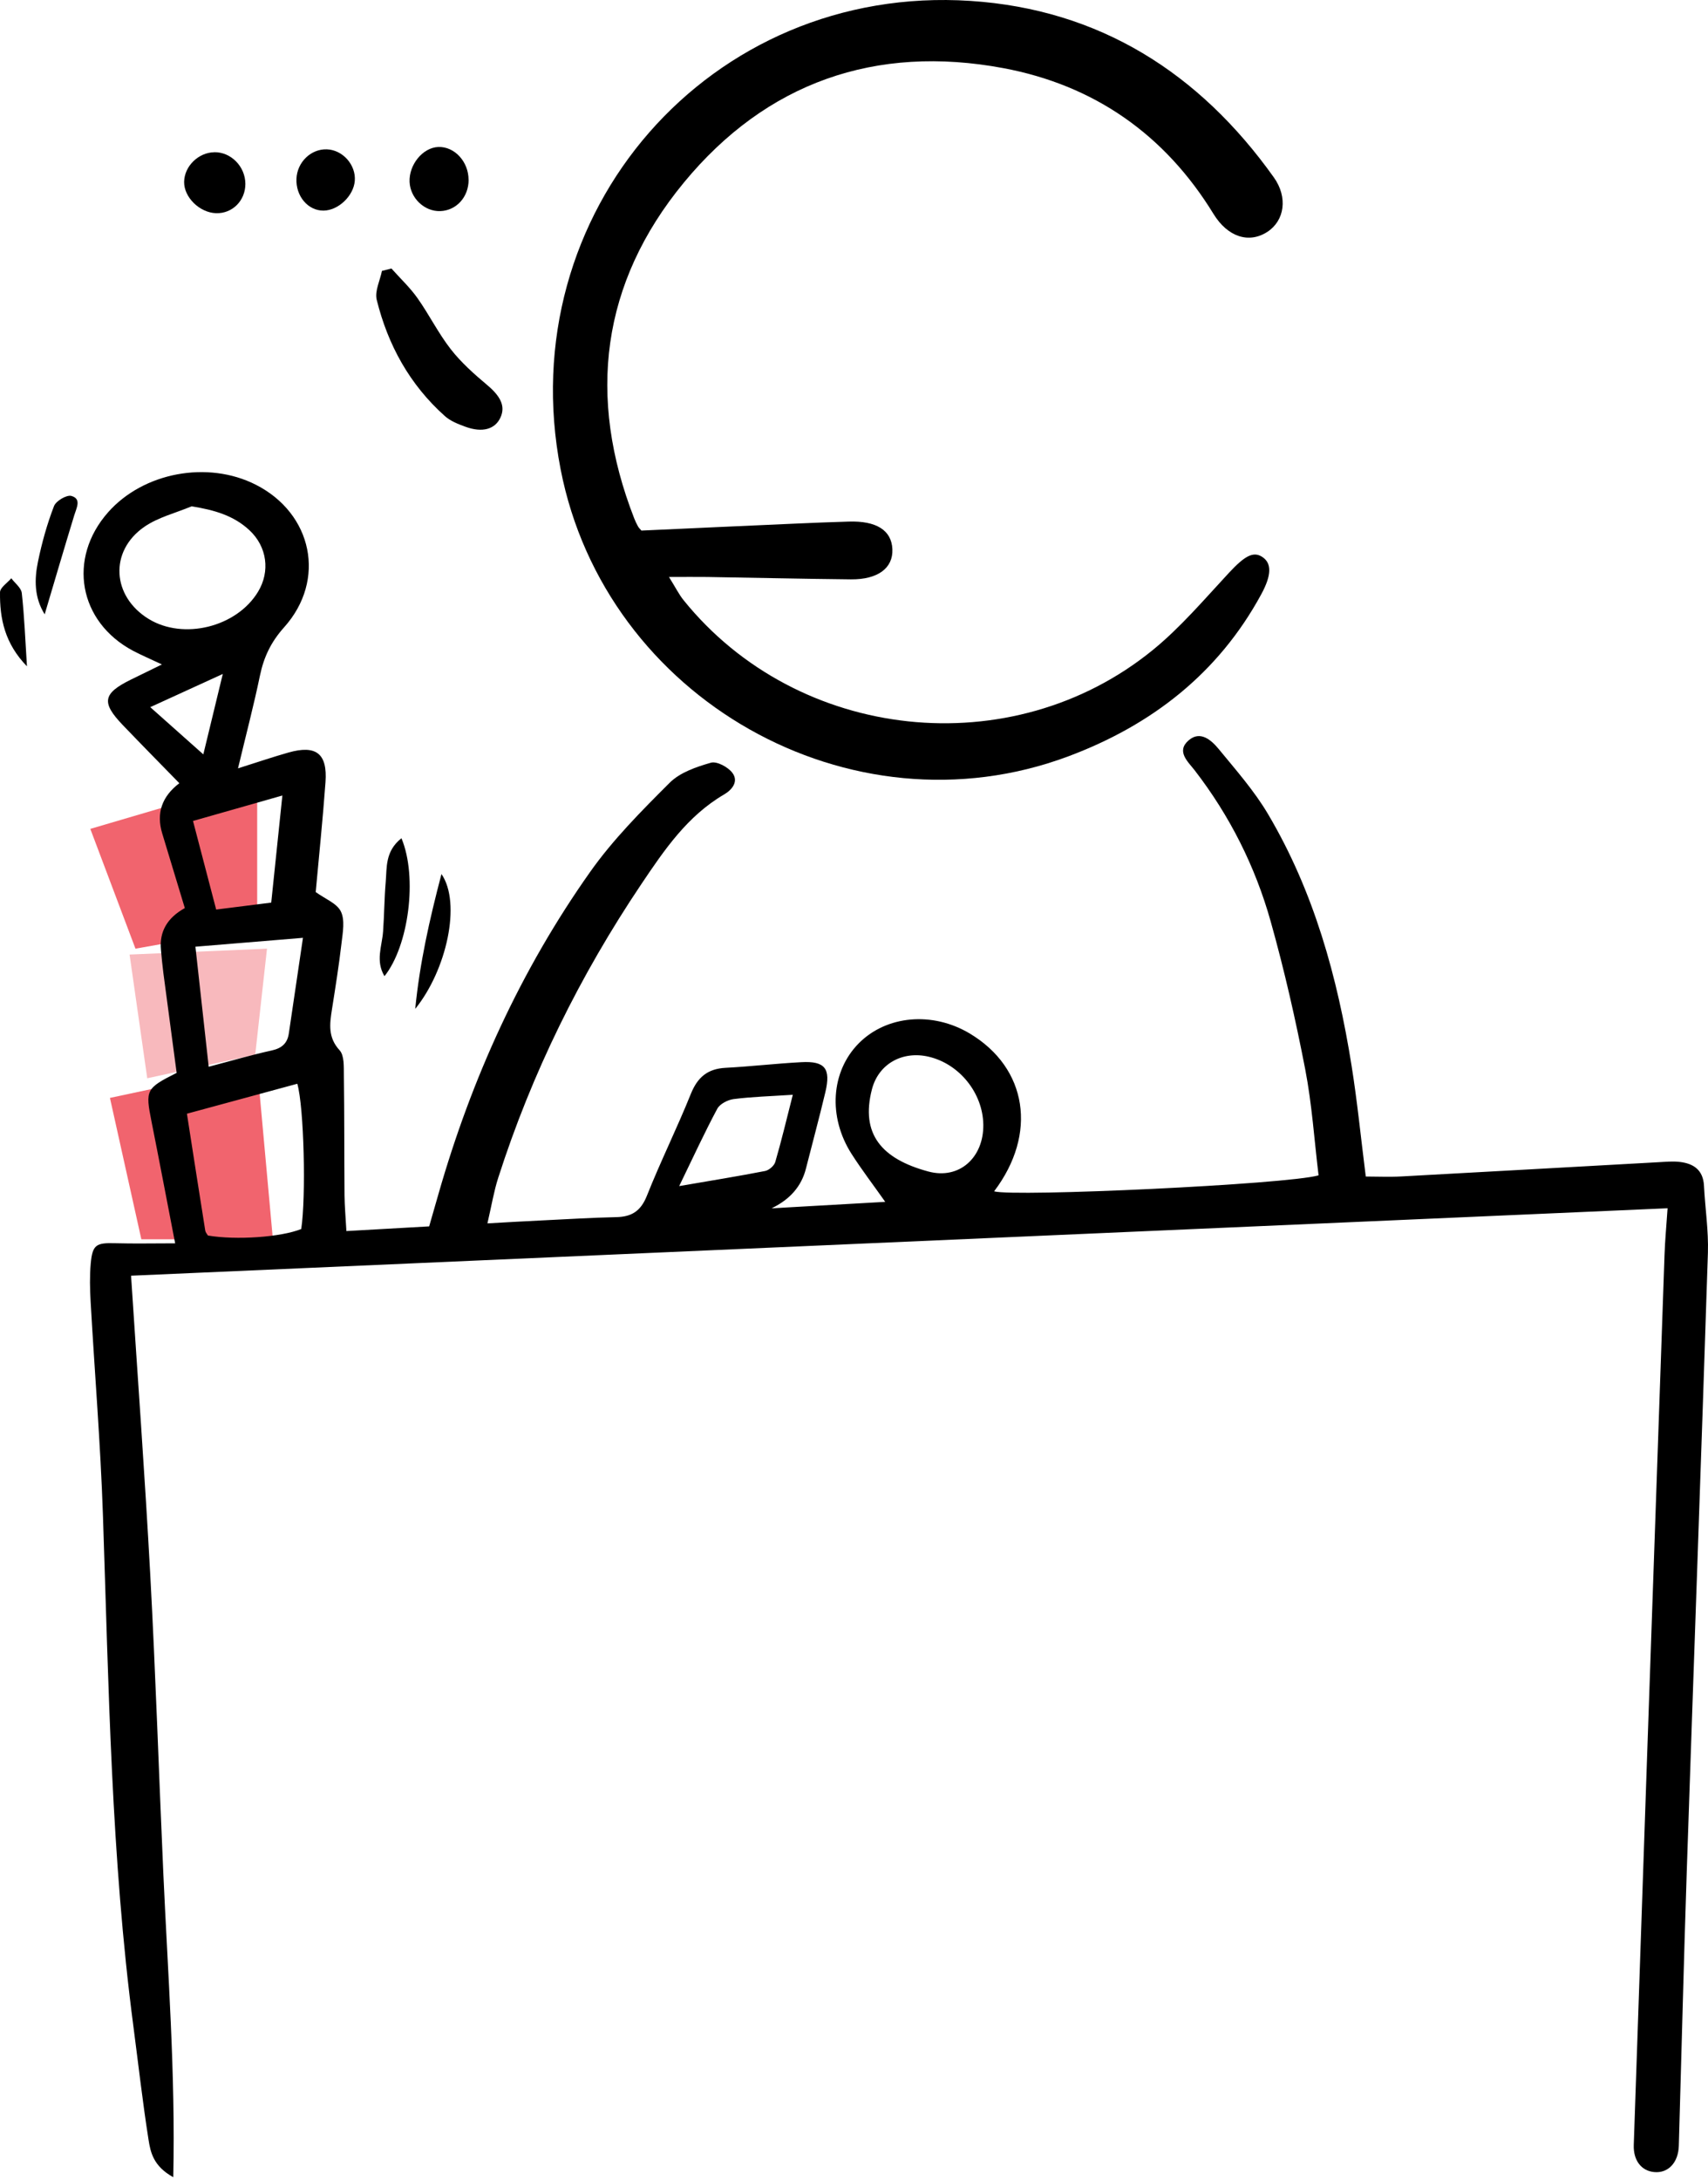
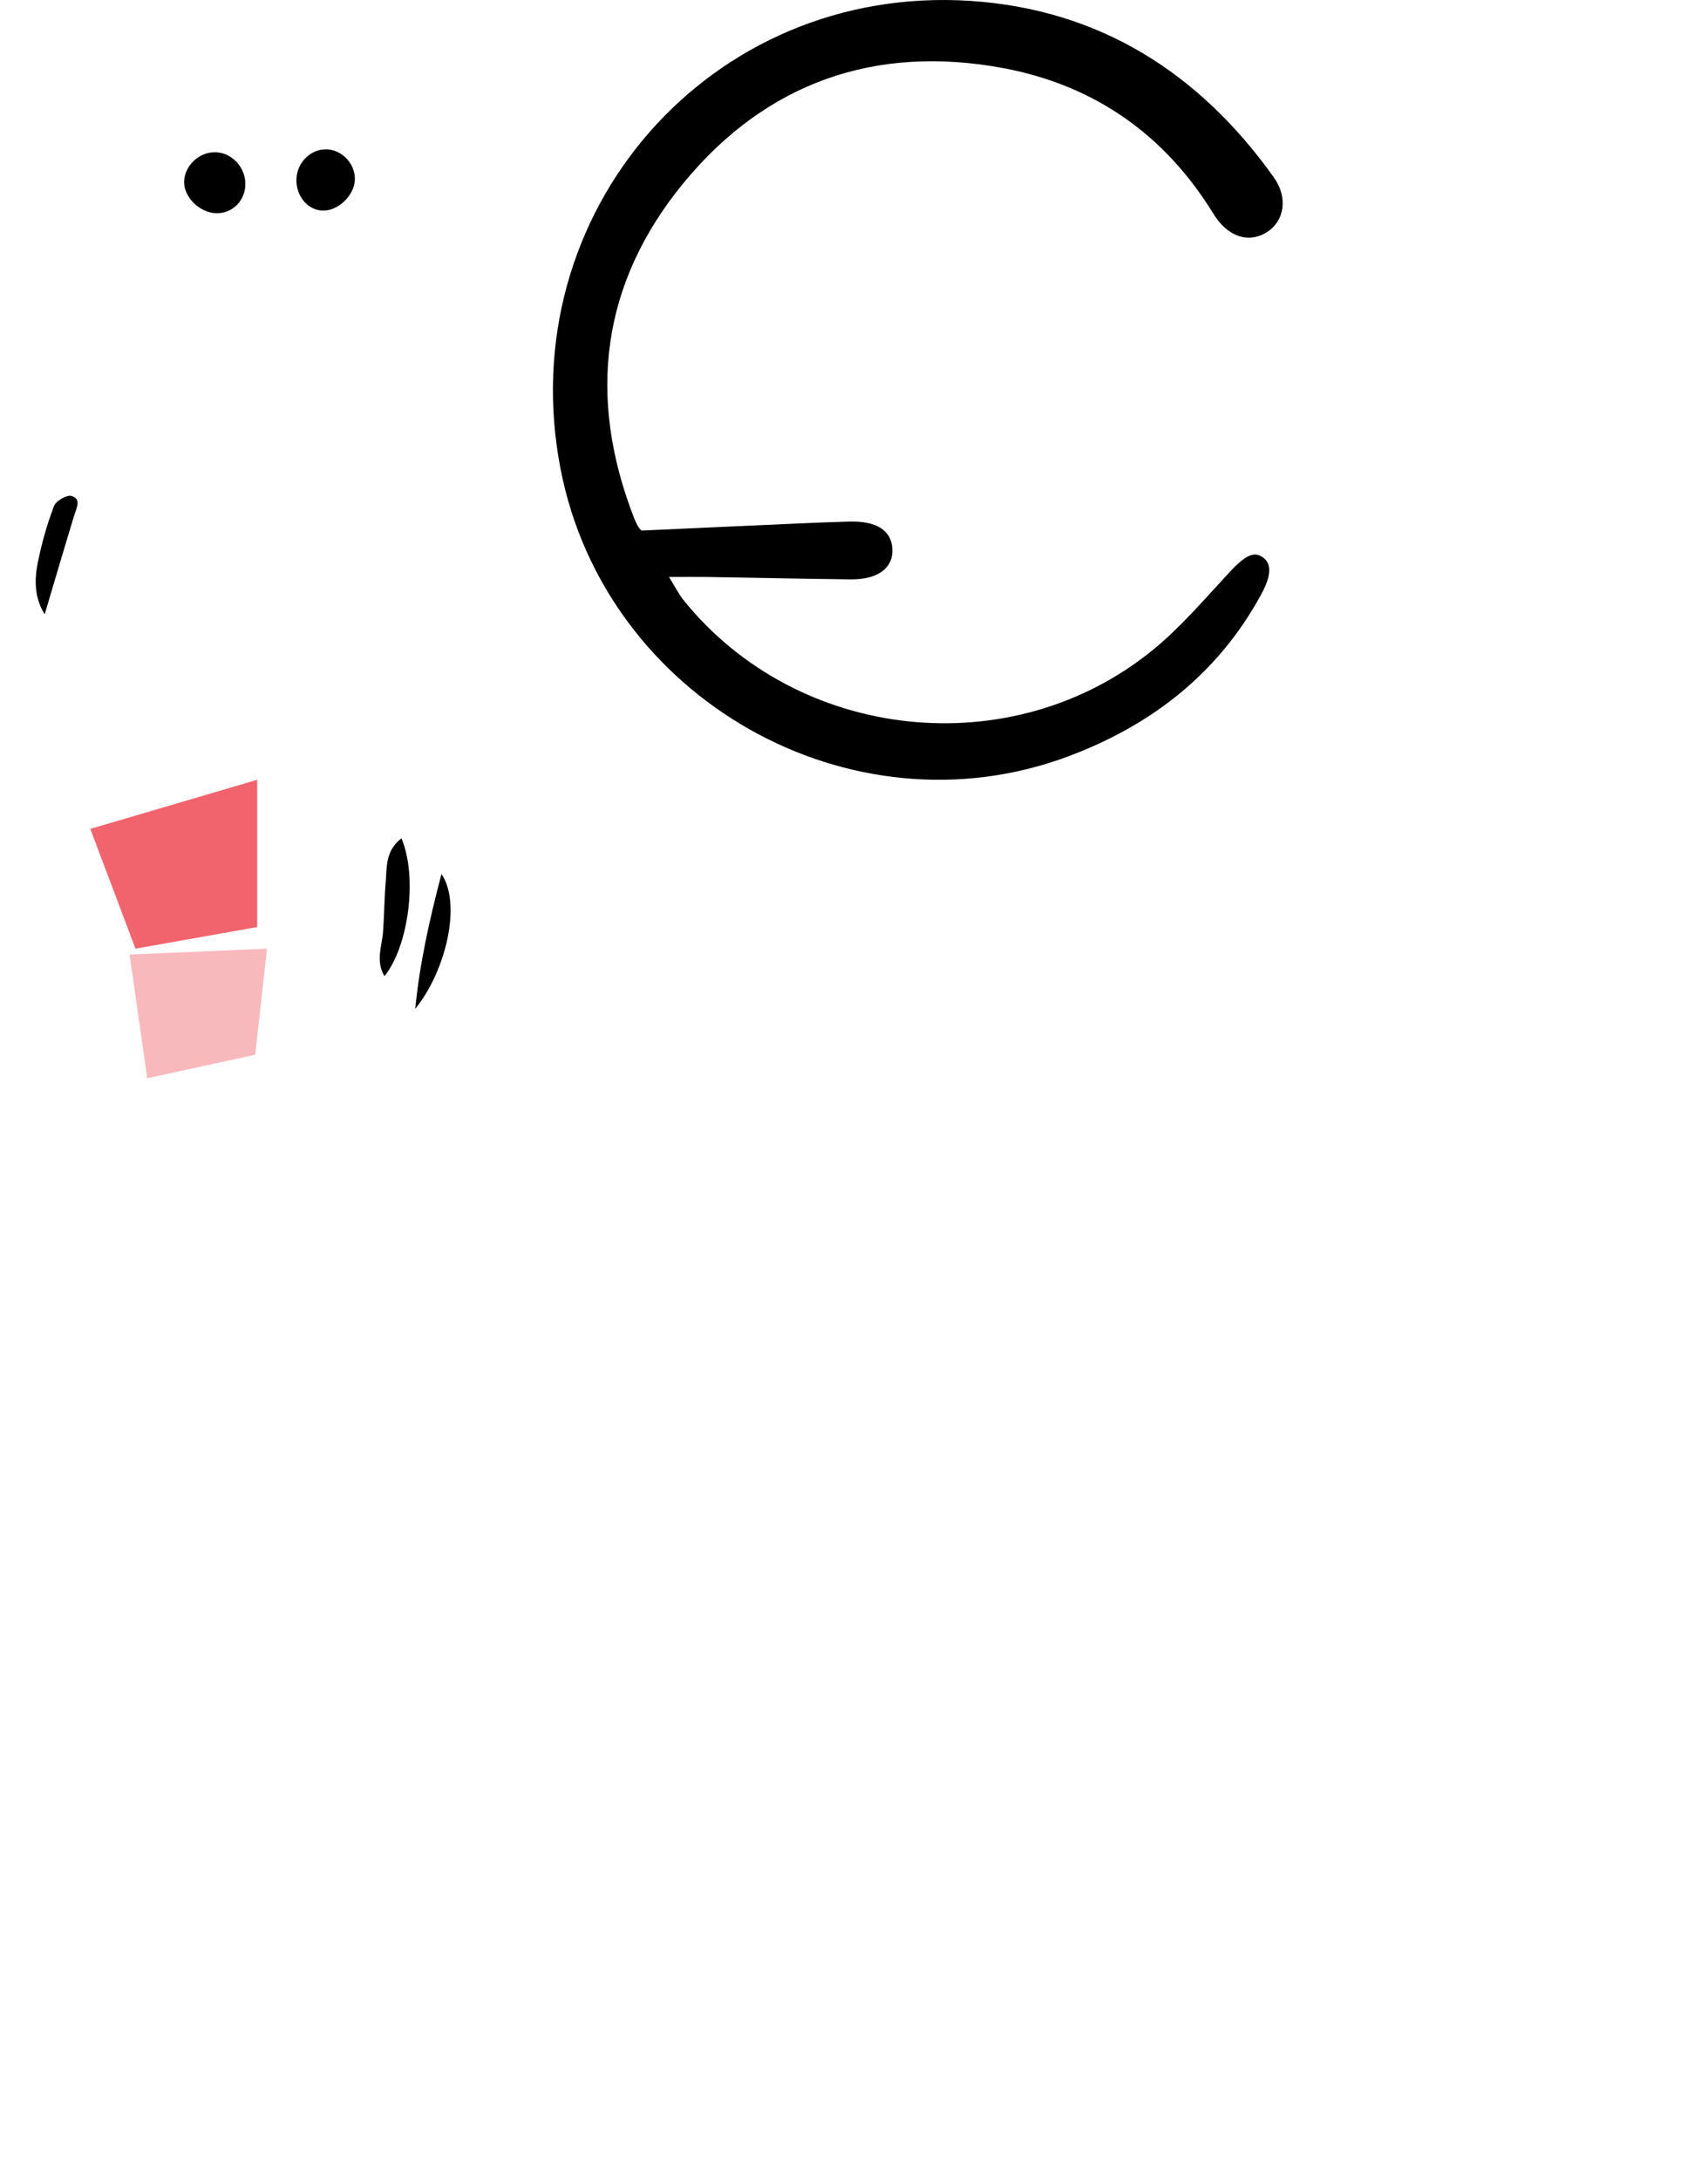
<svg xmlns="http://www.w3.org/2000/svg" width="435" height="555" viewBox="0 0 435 555" fill="none">
  <path d="M23 211.045L34.5 241.545L65.5 236.045V198.545L23 211.045Z" fill="#F1646E" />
  <path d="M33 243.045L37.5 274.545L65 268.545L68 241.545L33 243.045Z" fill="#F1646E" fill-opacity="0.45" />
-   <path d="M28 279.545L36 315.545H69.5L65.5 271.545L28 279.545Z" fill="#F1646E" />
-   <path d="M124.144 311.489C129.525 311.188 133.921 310.928 138.317 310.722C144.521 310.421 150.738 310.037 156.955 309.9C160.872 309.818 163.186 308.367 164.734 304.505C168.212 295.741 172.43 287.264 175.949 278.513C177.661 274.282 180.208 272.132 184.755 271.885C191.205 271.543 197.641 270.789 204.091 270.447C210.103 270.118 211.637 272.049 210.212 278.061C208.665 284.593 206.898 291.057 205.255 297.562C204.123 302.035 201.206 305.4 196.504 307.655C206.857 307.066 215.991 306.545 225.454 306.011C222.428 301.711 219.497 297.891 216.909 293.851C210.815 284.347 211.637 272.789 218.717 265.64C225.796 258.506 237.491 257.479 246.982 263.148C261.676 271.94 264.264 288.702 253.185 303.327C258.115 304.806 327.86 301.574 335.817 299.26C334.735 290.372 334.146 281.211 332.42 272.268C329.969 259.615 327.107 247.002 323.615 234.582C319.685 220.614 313.221 207.741 304.292 196.169C302.594 193.964 299.472 191.321 302.731 188.5C305.689 185.939 308.496 188.432 310.373 190.705C314.768 196.06 319.438 201.346 322.944 207.275C334.639 227.022 340.623 248.783 344.211 271.255C345.663 280.321 346.567 289.482 347.84 299.561C350.771 299.561 353.893 299.712 357.002 299.534C378.844 298.356 400.687 297.11 422.529 295.905C424.268 295.809 426.035 295.645 427.747 295.836C431.321 296.234 433.772 297.891 433.977 301.917C434.265 307.613 435.155 313.31 434.977 318.98C433.279 371.415 431.362 423.851 429.595 476.286C428.815 499.635 428.253 522.998 427.569 546.346C427.445 550.66 424.843 553.372 421.31 553.043C418.01 552.742 415.956 550.058 416.093 546.127C417.175 514.329 418.27 482.531 419.366 450.733C420.872 406.993 422.392 363.254 423.926 319.528C424.049 315.844 424.405 312.16 424.706 307.641C293.967 313.379 163.706 319.089 33.378 324.814C35.021 350.08 36.883 375.483 38.267 400.913C39.636 426.234 40.458 451.582 41.594 476.93C42.731 502.319 44.703 527.695 44.128 554.344C39.061 551.55 38.335 548.017 37.828 544.799C36.322 535.227 35.24 525.6 33.98 516C28.297 472.767 27.695 429.246 26.215 385.753C25.599 367.622 24.107 349.518 23.079 331.401C22.901 328.182 22.819 324.923 23.107 321.719C23.545 316.939 24.476 316.405 29.269 316.542C34.158 316.679 39.047 316.57 44.607 316.57C42.457 305.463 40.567 295.494 38.581 285.525C36.993 277.541 37.157 277.103 44.99 273.172C43.881 264.846 42.731 256.301 41.608 247.742C41.348 245.77 41.17 243.784 40.992 241.812C40.553 237.229 42.58 233.696 47.072 231.213C45.168 224.941 43.237 218.559 41.307 212.178C39.764 207.065 41.22 202.811 45.675 199.415C40.827 194.444 36.007 189.555 31.255 184.597C25.764 178.86 26.188 176.573 33.309 173.053C35.692 171.875 38.102 170.711 41.238 169.178C38.28 167.781 36.034 166.836 33.884 165.699C20.026 158.332 17.136 142.2 27.53 130.436C36.527 120.262 52.892 117.208 65.135 123.411C79.582 130.738 83.17 147.65 72.365 159.715C69.01 163.453 67.189 167.302 66.203 172.026C64.655 179.489 62.711 186.884 60.616 195.635C65.655 194.047 69.531 192.718 73.461 191.609C80.513 189.61 83.43 191.855 82.896 199.168C82.212 208.576 81.239 217.957 80.404 227.132C82.814 228.885 85.799 229.994 86.813 232.076C87.881 234.253 87.306 237.389 86.991 240.059C86.334 245.729 85.43 251.385 84.54 257.027C83.964 260.724 83.485 264.134 86.484 267.407C87.717 268.763 87.552 271.625 87.58 273.816C87.717 284.004 87.662 294.207 87.744 304.409C87.772 307.093 88.018 309.777 88.223 313.447C95.522 313.036 102.315 312.653 109.299 312.256C110.203 309.106 110.956 306.504 111.695 303.916C120.117 274.528 132.634 246.989 150.286 222.024C156.106 213.78 163.378 206.467 170.554 199.305C173.183 196.676 177.332 195.265 181.057 194.197C182.564 193.773 185.385 195.279 186.507 196.758C188.192 198.949 186.453 201.099 184.426 202.277C175.059 207.741 169.17 216.437 163.35 225.092C147.739 248.317 135.441 273.227 126.882 299.904C125.773 303.368 125.184 306.997 124.144 311.475V311.489ZM47.606 283.566C49.277 294.303 50.756 303.82 52.276 313.338C52.344 313.79 52.728 314.187 52.961 314.584C60.205 315.803 71.544 315.008 76.72 312.927C77.966 304.724 77.432 281.937 75.721 275.939C66.518 278.431 57.315 280.937 47.606 283.566ZM48.797 128.916C44.758 130.614 40.293 131.696 36.76 134.134C27.777 140.351 28.503 151.854 37.856 157.592C46.73 163.029 60.287 159.674 65.724 150.663C68.846 145.5 68.024 139.201 63.546 135.024C59.52 131.258 54.59 129.848 48.784 128.916H48.797ZM53.166 271.611C59.164 270.036 64.149 268.571 69.216 267.462C71.763 266.9 73.187 265.654 73.557 263.148C74.721 255.37 75.857 247.591 77.158 238.786C67.709 239.566 59.068 240.279 49.77 241.045C50.934 251.604 51.988 261.135 53.152 271.611H53.166ZM250.433 286.36C250.323 278.335 244.38 270.913 236.56 269.064C229.946 267.489 223.756 270.789 222.058 277.39C219.141 288.743 224.537 295.07 236.396 298.274C244.366 300.438 250.542 294.672 250.433 286.374V286.36ZM71.913 202.551C63.711 204.879 56.713 206.878 49.154 209.028C51.221 216.902 53.07 223.982 55.056 231.583C60.027 230.953 64.368 230.405 69.079 229.816C70.024 220.764 70.914 212.233 71.913 202.564V202.551ZM201.927 278.746C196.08 279.129 191.451 279.253 186.864 279.841C185.357 280.033 183.358 281.06 182.687 282.293C179.482 288.263 176.648 294.44 172.977 301.999C181.4 300.547 188.151 299.465 194.861 298.151C195.861 297.959 197.162 296.822 197.449 295.864C199.01 290.523 200.298 285.1 201.914 278.746H201.927ZM51.783 192.075C53.33 185.652 54.864 179.353 56.74 171.602C49.879 174.738 44.484 177.203 38.267 180.051C43.101 184.351 47.086 187.898 51.783 192.075Z" fill="black" />
  <path d="M163.377 135.092C176.948 134.476 189.835 133.874 202.721 133.312C207.199 133.107 211.663 132.942 216.141 132.805C223.208 132.573 227.07 135.024 227.275 139.831C227.48 144.637 223.605 147.582 216.689 147.513C204.501 147.39 192.327 147.102 180.139 146.91C177.263 146.869 174.387 146.91 170.375 146.91C172.073 149.622 172.908 151.334 174.072 152.785C203.187 188.897 257.717 194.813 293.692 165.425C300.745 159.66 306.757 152.553 313.001 145.842C316.945 141.611 319.177 140.255 321.519 141.83C323.847 143.391 323.929 146.322 321.232 151.293C310.276 171.492 293.24 184.666 272.069 192.581C216.621 213.301 154.147 177.887 142.781 119.494C130.073 54.2 180.824 -4.138 247.186 0.231C280.012 2.394 305.469 18.554 324.422 45.162C328.065 50.27 327.148 56.186 322.779 59.034C318.082 62.088 312.659 60.349 309.044 54.447C296.65 34.22 278.642 21.676 255.54 17.349C222.989 11.268 195.162 21.005 174.155 46.504C153.093 72.071 149.464 101.089 161.528 131.997C161.802 132.696 162.117 133.367 162.487 134.024C162.72 134.449 163.103 134.777 163.377 135.106V135.092Z" fill="black" />
-   <path d="M99.699 68.373C101.917 70.865 104.396 73.18 106.313 75.891C109.312 80.123 111.627 84.847 114.804 88.915C117.474 92.338 120.815 95.296 124.157 98.103C127.471 100.911 128.758 103.403 127.485 106.252C126.129 109.292 122.87 110.25 118.515 108.648C116.68 107.977 114.708 107.21 113.297 105.937C104.355 97.953 98.795 87.86 95.947 76.343C95.399 74.138 96.782 71.441 97.275 68.976C98.083 68.77 98.904 68.565 99.712 68.359L99.699 68.373Z" fill="black" />
-   <path d="M119.35 45.791C119.35 50.16 116.255 53.597 112.147 53.748C108.121 53.898 104.506 50.475 104.314 46.339C104.122 41.916 107.683 37.575 111.627 37.424C115.749 37.273 119.337 41.149 119.337 45.791H119.35Z" fill="black" />
  <path d="M54.563 38.753C58.835 38.684 62.478 42.409 62.492 46.819C62.492 51.092 59.191 54.406 55.042 54.282C50.824 54.159 46.812 50.201 46.894 46.271C46.976 42.3 50.536 38.821 54.576 38.767L54.563 38.753Z" fill="black" />
  <path d="M83.251 38.026C87.291 38.162 90.688 41.997 90.359 46.05C90.058 49.885 86.155 53.596 82.389 53.623C78.459 53.664 75.309 49.953 75.501 45.503C75.692 41.271 79.198 37.889 83.238 38.026H83.251Z" fill="black" />
  <path d="M102.247 213.438C106.41 223.38 104.068 240.881 97.919 248.55C95.578 244.633 97.303 240.867 97.563 237.183C97.864 232.993 97.878 228.775 98.234 224.585C98.549 220.86 98.056 216.752 102.233 213.438H102.247Z" fill="black" />
  <path d="M11.37 156.4C8.686 152.087 8.741 147.458 9.686 142.939C10.672 138.16 12 133.408 13.753 128.861C14.26 127.546 16.971 125.944 18.176 126.273C20.806 127.012 19.491 129.299 18.916 131.189C16.41 139.392 13.986 147.636 11.384 156.4H11.37Z" fill="black" />
  <path d="M112.434 222.543C117.555 229.965 113.721 247.042 105.751 256.875C106.915 245.166 109.325 234.402 112.434 222.543Z" fill="black" />
-   <path d="M6.878 169.67C1.195 163.822 -0.079 157.482 0.004 150.812C0.017 149.607 1.866 148.43 2.879 147.238C3.811 148.498 5.413 149.676 5.55 151.018C6.193 156.838 6.426 162.713 6.865 169.67H6.878Z" fill="black" />
</svg>